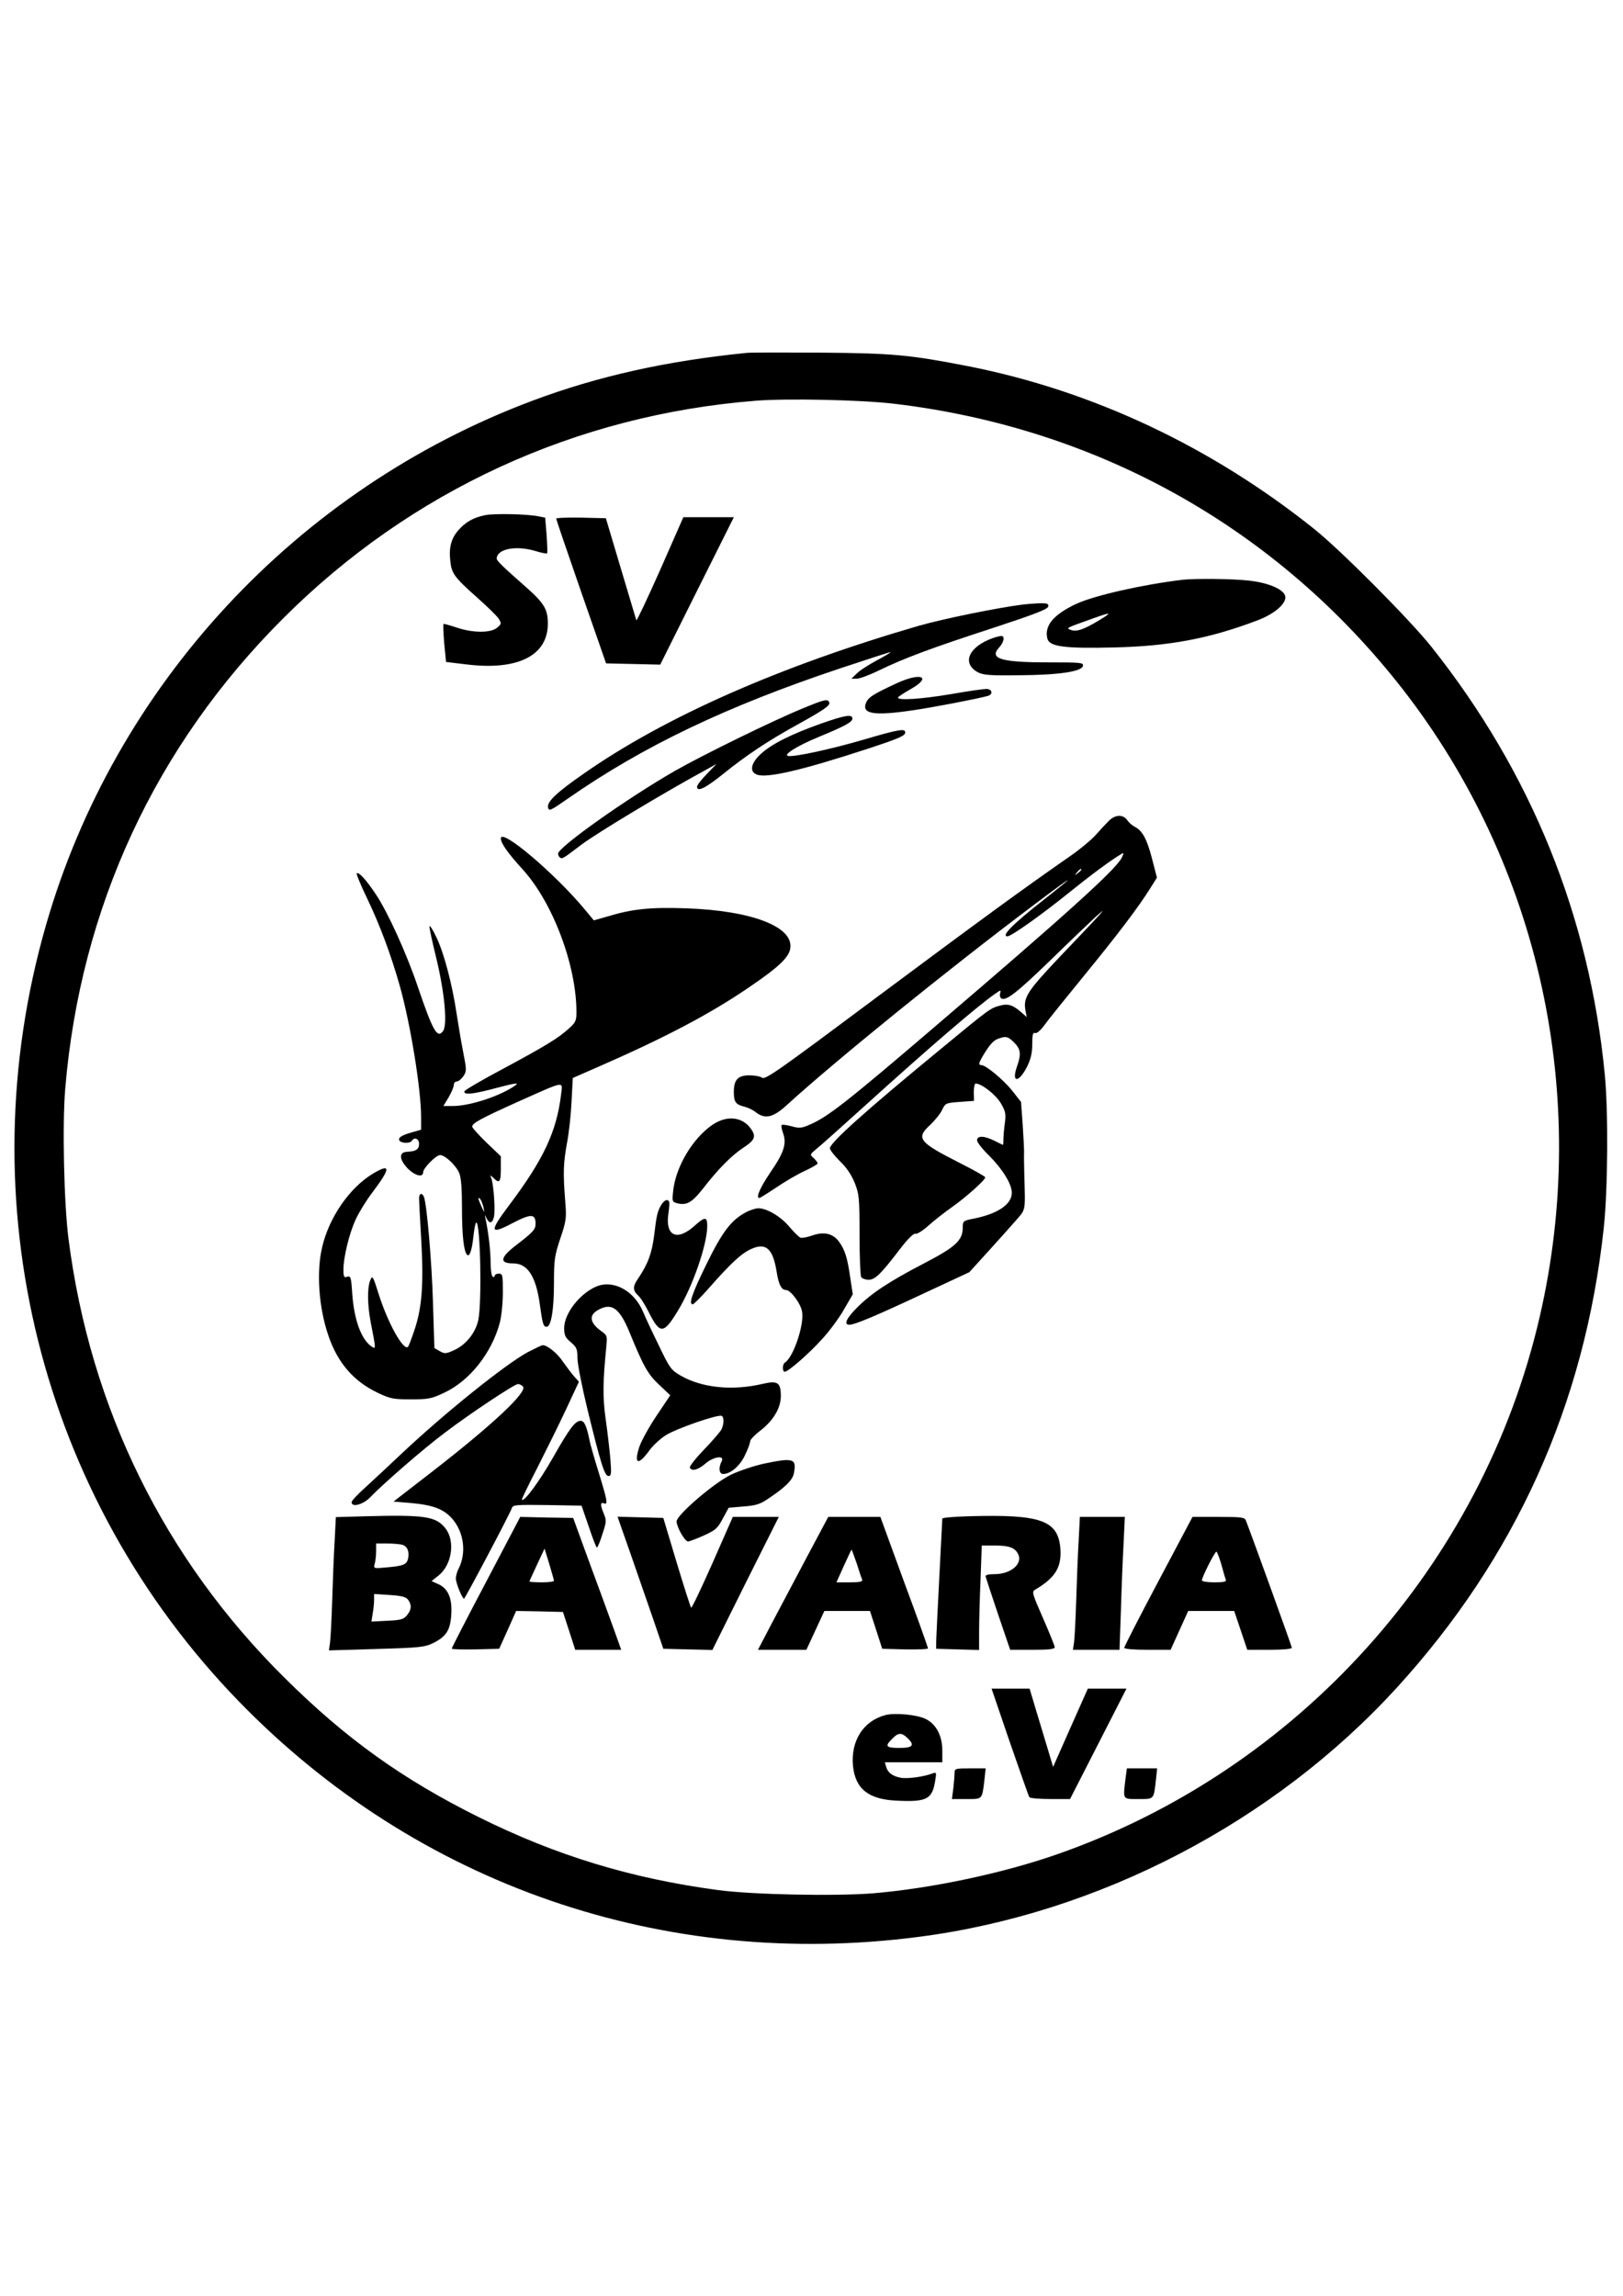
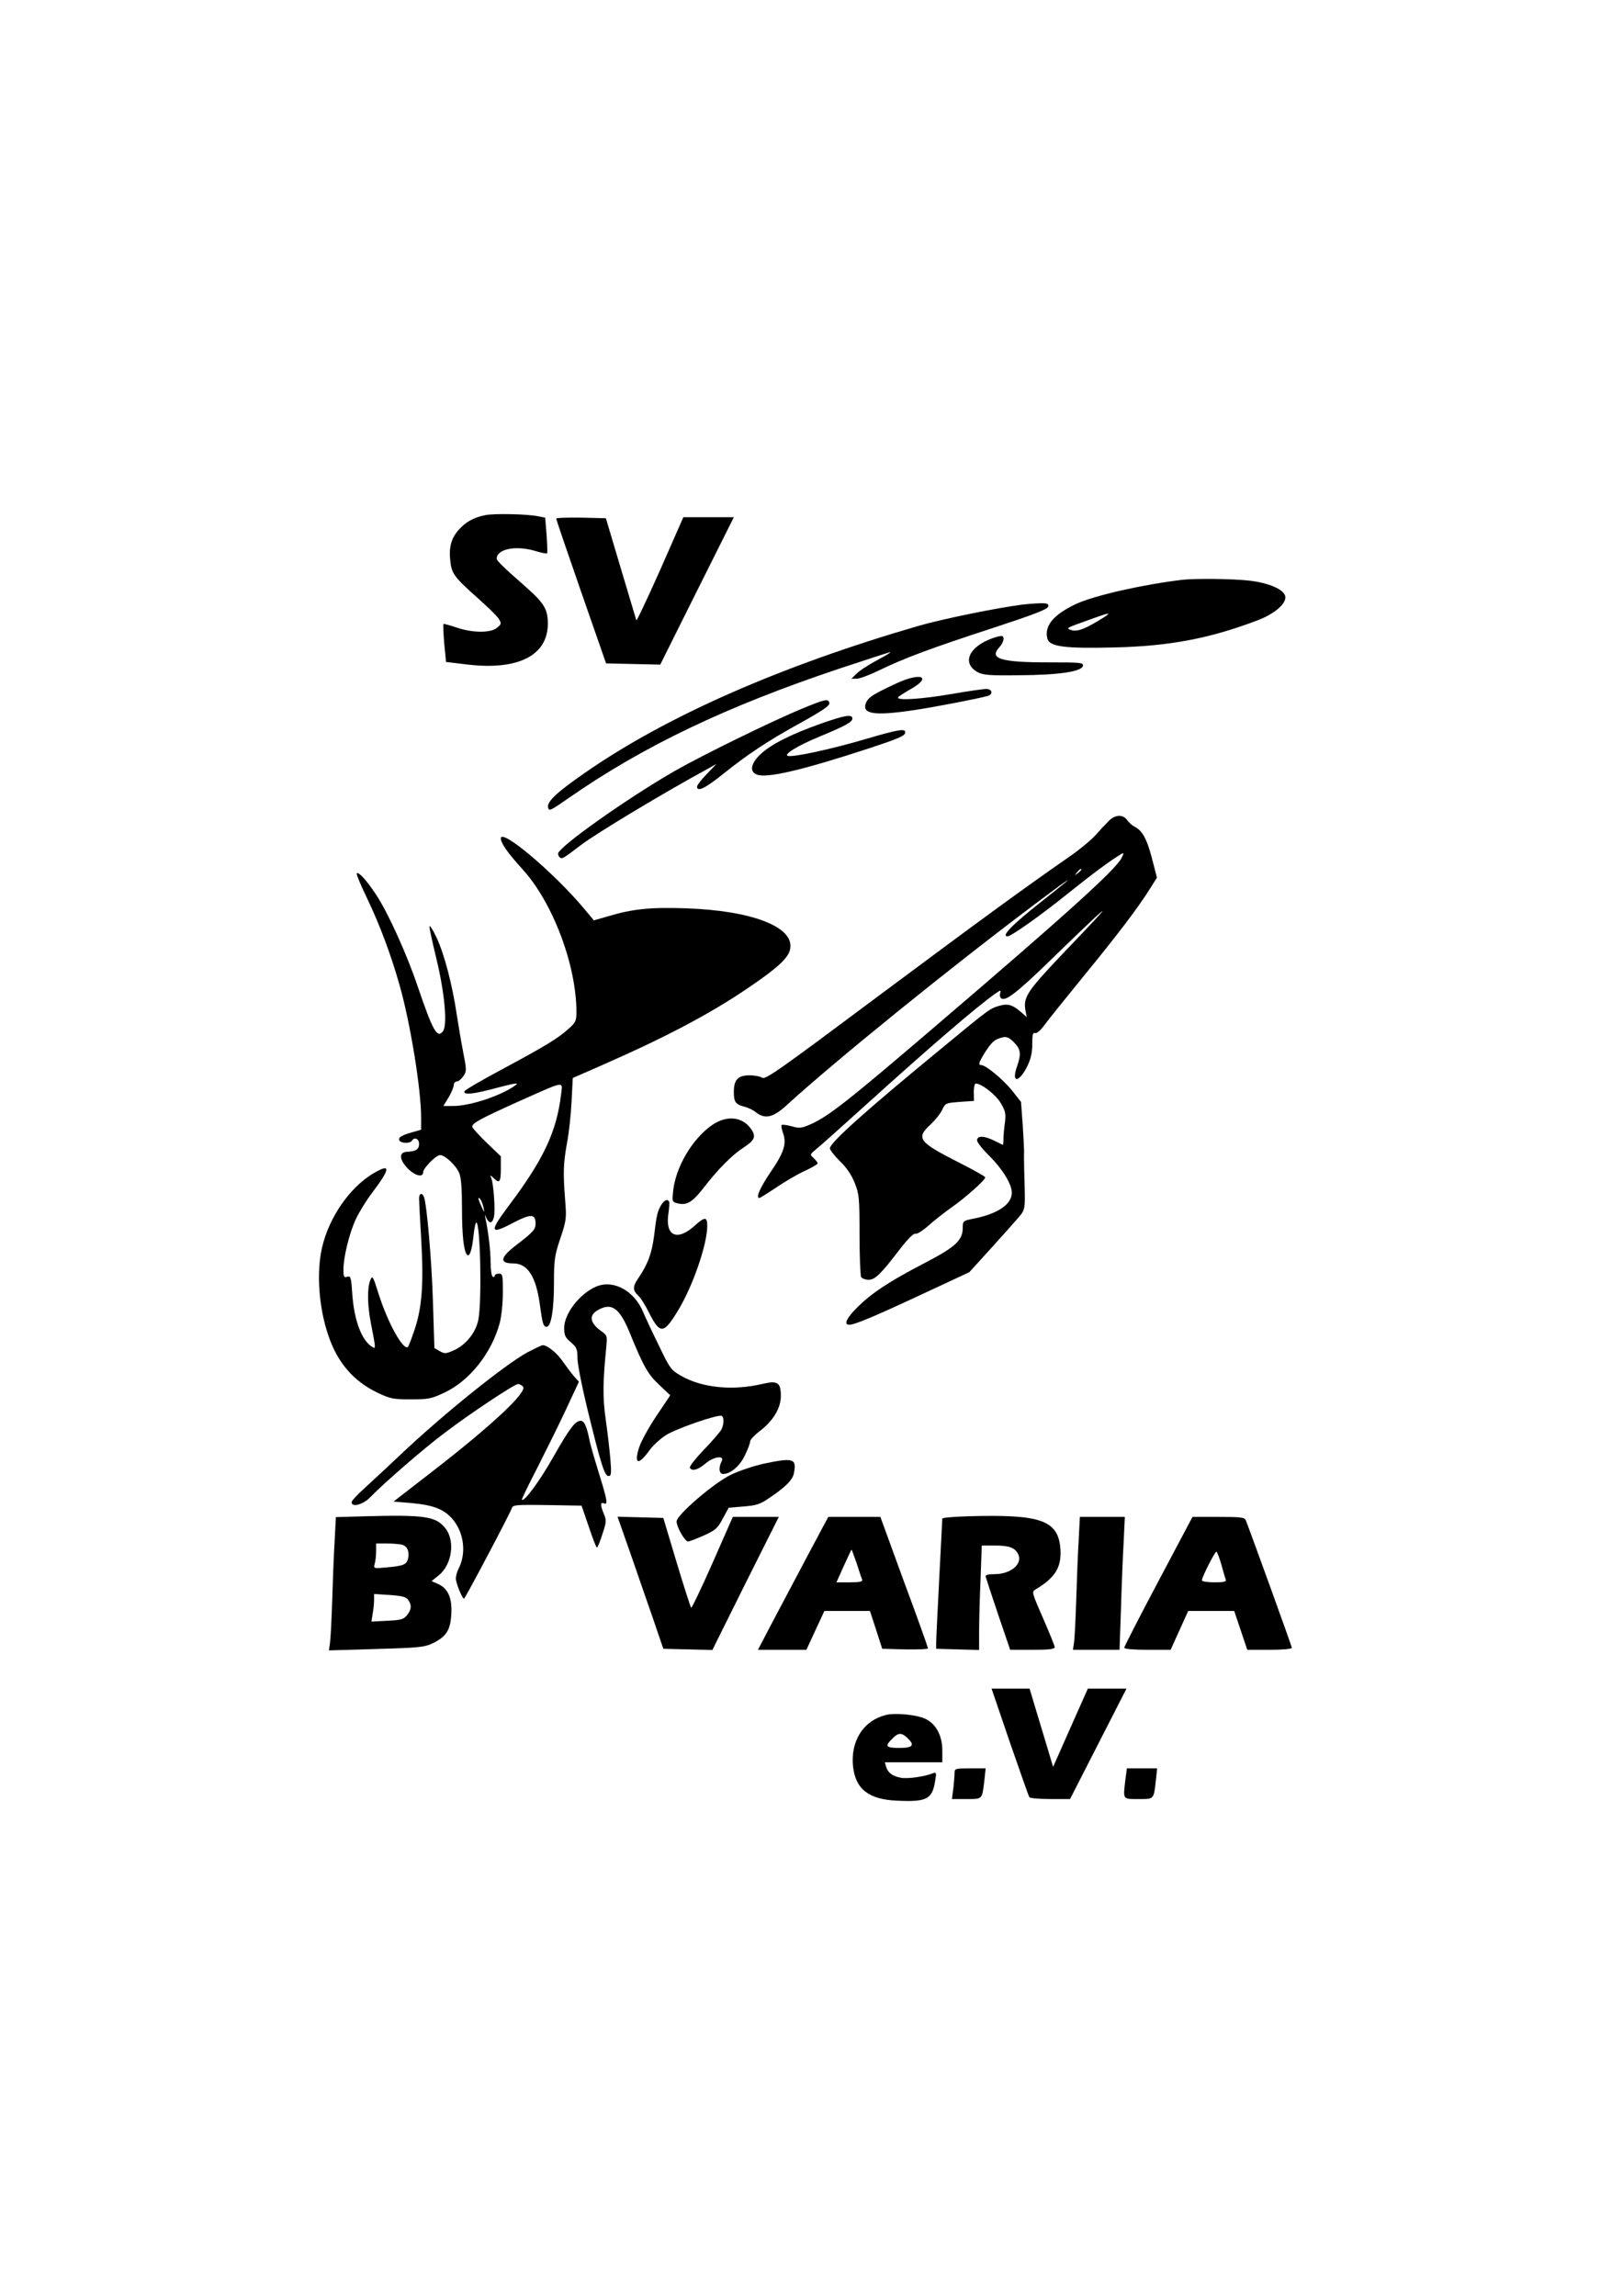
<svg xmlns="http://www.w3.org/2000/svg" version="1.0" width="210mm" height="297mm" viewBox="0 0 794 1123" preserveAspectRatio="xMidYMid meet">
  <g transform="translate(0,1123) scale(0.1,-0.1)" fill="#000000" stroke="none">
-     <path d="M3655 9504 c-393 -39 -730 -114 -1050 -234 -1153 -432 -2044 -1392 -2381 -2568 -388 -1351 -29 -2793 946 -3796 871 -896 2077 -1313 3326 -1150 880 114 1738 562 2338 1219 581 637 919 1386 1012 2248 20 185 23 567 5 752 -75 773 -360 1477 -848 2091 -105 132 -442 471 -573 576 -505 404 -1086 677 -1695 797 -283 55 -364 63 -715 66 -179 1 -343 1 -365 -1z m720 -249 c1000 -119 1875 -610 2488 -1397 671 -863 918 -1994 670 -3068 -281 -1219 -1184 -2222 -2369 -2633 -263 -91 -607 -164 -891 -188 -185 -15 -595 -7 -763 16 -423 57 -788 168 -1165 355 -375 186 -653 385 -953 683 -588 582 -951 1319 -1057 2147 -22 170 -31 559 -16 735 74 885 441 1676 1066 2300 624 624 1432 996 2315 1065 156 12 516 4 675 -15z" />
    <path d="M2373 8710 c-58 -12 -95 -33 -131 -74 -35 -40 -47 -86 -39 -151 6 -60 20 -79 129 -176 51 -45 100 -93 108 -106 14 -23 13 -26 -9 -44 -31 -26 -120 -25 -196 1 -33 11 -62 19 -65 18 -3 -2 -1 -44 3 -94 l9 -92 100 -12 c251 -31 398 43 398 199 0 71 -17 100 -110 182 -107 94 -140 126 -140 136 0 47 90 66 185 39 31 -10 59 -15 61 -13 3 2 1 42 -2 90 l-7 85 -31 6 c-55 12 -220 15 -263 6z" />
    <path d="M2721 8693 c0 -4 55 -165 122 -358 l122 -350 132 -3 133 -3 180 361 180 360 -123 0 -124 0 -113 -257 c-63 -141 -115 -252 -117 -247 -1 5 -36 119 -76 254 l-73 245 -122 3 c-67 1 -122 -1 -121 -5z" />
    <path d="M5785 8394 c-192 -23 -429 -76 -520 -118 -111 -52 -157 -107 -141 -170 10 -39 84 -49 326 -43 270 6 470 44 703 133 82 31 140 81 135 116 -5 34 -79 67 -178 78 -80 9 -259 11 -325 4z m-411 -200 c-71 -43 -108 -56 -136 -45 -24 9 -25 8 112 57 89 32 94 30 24 -12z" />
    <path d="M5005 8273 c-133 -17 -395 -71 -510 -104 -681 -198 -1241 -445 -1639 -723 -132 -92 -179 -136 -175 -164 4 -22 10 -19 99 43 366 255 774 450 1331 636 130 43 240 79 245 79 5 0 -25 -18 -66 -40 -41 -22 -86 -51 -99 -65 l-26 -25 26 0 c14 0 63 18 110 41 123 60 261 111 559 208 198 65 266 91 268 104 3 14 -4 17 -45 16 -26 -1 -61 -4 -78 -6z" />
    <path d="M4855 8108 c-116 -42 -151 -122 -72 -166 27 -14 57 -17 202 -15 194 1 308 18 313 46 3 16 -10 17 -170 17 -232 0 -291 18 -239 74 23 25 28 56 9 55 -7 0 -26 -5 -43 -11z" />
    <path d="M4385 7887 c-114 -53 -135 -67 -147 -92 -26 -58 36 -68 231 -39 96 14 319 57 364 70 27 8 21 34 -8 34 -14 0 -91 -11 -171 -25 -146 -25 -270 -33 -260 -16 3 5 31 23 61 40 108 61 50 84 -70 28z" />
    <path d="M3925 7764 c-144 -59 -485 -226 -622 -304 -232 -133 -573 -374 -573 -406 0 -7 5 -16 10 -19 11 -7 13 -6 104 63 74 56 399 252 616 370 l45 25 -47 -49 c-27 -27 -48 -55 -48 -62 0 -28 42 -7 130 64 113 91 217 160 360 239 127 70 162 94 157 108 -6 20 -21 17 -132 -29z" />
    <path d="M4015 7690 c-146 -52 -241 -100 -293 -148 -49 -45 -57 -87 -19 -101 49 -19 223 22 547 128 134 44 176 61 178 75 5 25 -26 20 -203 -32 -153 -45 -336 -85 -368 -80 -30 4 41 49 150 94 126 52 163 72 163 89 0 23 -35 17 -155 -25z" />
    <path d="M5422 7212 c-15 -15 -44 -46 -64 -69 -20 -22 -74 -67 -120 -99 -250 -174 -445 -317 -942 -687 -478 -357 -551 -409 -567 -399 -10 7 -38 12 -62 12 -57 0 -77 -21 -77 -82 0 -49 9 -61 54 -72 16 -4 41 -16 54 -27 46 -35 85 -26 155 39 235 214 786 661 1212 981 198 149 213 155 34 14 -146 -115 -203 -173 -170 -173 18 0 162 102 295 209 118 95 210 163 264 195 11 6 10 2 -1 -21 -31 -59 -271 -276 -910 -822 -436 -373 -527 -444 -615 -482 -41 -18 -52 -19 -90 -8 -23 6 -45 9 -48 6 -3 -3 0 -21 7 -40 18 -51 5 -94 -61 -190 -52 -77 -74 -127 -55 -127 3 0 40 23 82 51 41 28 104 65 139 81 35 16 64 33 64 37 0 5 -9 16 -19 26 -20 17 -19 18 12 44 18 14 124 109 237 211 326 295 543 481 637 548 29 20 31 21 26 3 -3 -10 0 -22 6 -25 22 -14 78 30 240 187 91 89 191 184 221 212 72 65 36 26 -174 -194 -162 -171 -181 -201 -169 -265 l6 -31 -24 21 c-43 38 -66 46 -107 35 -48 -13 -52 -16 -282 -206 -375 -308 -550 -465 -550 -492 0 -8 22 -36 48 -62 32 -30 57 -67 73 -106 22 -56 24 -72 24 -255 0 -107 4 -201 8 -207 5 -7 21 -13 36 -13 32 0 59 26 156 153 37 48 65 75 73 72 8 -3 36 15 63 39 28 25 80 66 117 92 67 47 162 132 162 145 0 4 -55 35 -122 69 -205 104 -219 122 -146 189 23 22 49 54 57 72 16 33 18 34 86 39 l70 5 -1 43 c0 23 4 42 9 42 29 0 99 -55 123 -96 23 -39 26 -52 20 -97 -4 -29 -7 -64 -7 -79 0 -16 -1 -28 -2 -28 -2 0 -20 9 -42 20 -50 25 -85 26 -85 2 0 -10 27 -44 61 -77 63 -63 109 -137 109 -179 0 -56 -66 -102 -182 -126 -56 -11 -58 -12 -58 -44 0 -63 -34 -95 -190 -176 -173 -90 -257 -146 -327 -216 -52 -52 -67 -84 -38 -84 26 0 122 40 355 149 l232 108 90 99 c49 54 111 123 137 153 51 59 47 41 42 231 -1 41 -2 89 -1 105 0 17 -3 78 -7 137 l-8 108 -44 56 c-44 54 -128 124 -150 124 -17 0 -13 12 17 61 34 53 48 65 84 74 22 6 33 1 58 -23 34 -34 37 -57 15 -120 -28 -80 9 -80 50 1 18 37 25 67 25 110 0 46 3 58 14 54 8 -3 26 12 45 38 17 24 105 133 194 242 162 198 265 333 325 429 l32 51 -24 93 c-25 96 -47 137 -85 156 -12 6 -29 21 -37 33 -21 29 -60 27 -92 -7z m-132 -236 c0 -2 -8 -10 -17 -17 -16 -13 -17 -12 -4 4 13 16 21 21 21 13z" />
    <path d="M2450 7129 c0 -24 36 -74 108 -153 146 -161 262 -467 262 -697 0 -41 -4 -51 -37 -80 -53 -48 -112 -84 -322 -197 -102 -54 -187 -104 -189 -110 -6 -20 46 -14 163 18 77 20 104 25 90 14 -66 -51 -223 -104 -308 -104 l-48 0 26 43 c14 24 25 51 25 60 0 10 7 17 15 17 8 0 22 12 32 26 16 24 16 31 -1 117 -10 51 -24 135 -32 187 -22 147 -62 298 -99 375 -18 39 -34 62 -34 53 -1 -9 15 -80 34 -158 40 -166 55 -324 32 -354 -28 -37 -49 0 -122 214 -55 164 -148 368 -206 455 -48 72 -85 112 -94 103 -3 -3 21 -61 54 -129 61 -128 114 -271 156 -419 53 -187 105 -509 105 -645 l0 -61 -42 -12 c-54 -15 -72 -27 -64 -41 9 -14 53 -15 61 -1 12 20 35 10 35 -15 0 -27 -15 -37 -59 -39 -40 -2 -39 -36 2 -80 36 -37 77 -48 77 -20 0 20 63 84 83 84 24 0 78 -51 93 -87 10 -22 14 -78 14 -175 0 -132 9 -210 25 -226 12 -12 24 23 31 91 4 37 10 67 14 67 20 0 28 -387 10 -476 -13 -63 -61 -123 -120 -149 -38 -17 -45 -18 -69 -4 l-26 15 -7 224 c-6 203 -30 478 -44 515 -9 23 -24 18 -24 -7 0 -12 5 -106 11 -209 12 -214 3 -331 -36 -442 -13 -38 -26 -72 -29 -75 -22 -21 -97 113 -142 253 -30 95 -32 99 -43 72 -15 -38 -14 -120 3 -208 25 -128 25 -129 6 -117 -52 33 -88 131 -97 261 -5 79 -8 87 -24 82 -16 -6 -19 -1 -19 35 0 60 28 176 60 245 15 33 51 92 80 130 92 122 93 147 4 94 -114 -69 -214 -213 -248 -359 -29 -121 -17 -295 30 -432 45 -134 124 -225 242 -281 61 -29 76 -32 162 -32 86 0 101 3 164 33 124 58 232 195 271 342 8 30 15 97 15 148 0 85 -1 92 -20 92 -11 0 -20 -5 -20 -11 0 -5 -4 -7 -10 -4 -5 3 -10 34 -10 68 0 58 -10 143 -24 212 -6 26 -5 27 3 8 14 -30 29 -29 37 3 8 30 -1 159 -12 189 -8 19 -7 19 10 3 29 -29 36 -21 36 44 l0 62 -70 67 c-38 37 -70 72 -70 78 0 17 40 39 222 121 238 106 220 103 213 38 -22 -184 -86 -320 -257 -547 -96 -128 -92 -143 23 -82 87 45 109 44 109 -5 0 -28 -13 -42 -98 -107 -76 -59 -80 -87 -11 -87 69 0 110 -62 129 -195 14 -102 18 -115 34 -115 22 0 36 82 36 214 0 113 3 134 31 218 29 86 31 99 24 183 -11 140 -9 183 8 280 10 50 20 142 23 206 l6 116 121 53 c332 145 552 261 742 391 143 97 195 146 201 190 17 106 -189 185 -511 196 -171 6 -261 -3 -380 -39 l-70 -20 -44 53 c-148 178 -411 400 -411 348z m-85 -1804 c6 -30 6 -30 -10 4 -17 38 -19 49 -6 36 5 -6 12 -23 16 -40z" />
    <path d="M3484 5727 c-97 -67 -179 -206 -191 -324 -5 -50 -5 -52 21 -59 45 -11 71 4 122 68 77 100 145 168 202 205 55 36 62 54 36 91 -42 60 -119 68 -190 19z" />
    <path d="M3236 5338 c-19 -31 -24 -50 -36 -152 -11 -86 -30 -139 -79 -211 -26 -38 -26 -57 0 -81 12 -10 37 -50 55 -87 53 -104 71 -103 140 11 73 119 144 325 144 416 0 45 -12 45 -61 1 -87 -79 -146 -51 -129 60 4 28 6 53 3 58 -8 13 -22 7 -37 -15z" />
-     <path d="M3649 5300 c-72 -38 -116 -96 -194 -256 -71 -145 -87 -194 -66 -194 5 0 40 35 78 78 108 123 162 173 209 193 71 32 105 1 123 -109 10 -66 24 -92 46 -92 23 0 73 -67 79 -107 11 -63 -43 -223 -84 -248 -13 -8 -13 -45 -1 -45 17 0 118 88 183 160 36 39 84 104 107 145 l43 74 -12 78 c-14 101 -27 141 -56 180 -30 40 -74 50 -132 29 -23 -8 -49 -13 -56 -10 -8 3 -32 27 -55 54 -42 50 -110 90 -152 90 -13 -1 -40 -9 -60 -20z" />
    <path d="M2915 4936 c-80 -35 -155 -132 -155 -202 0 -35 5 -47 33 -70 28 -24 32 -33 32 -78 0 -28 22 -139 48 -246 67 -275 85 -330 104 -330 13 0 15 11 9 83 -4 45 -14 133 -23 195 -15 108 -14 181 3 353 5 54 5 57 -25 78 -58 42 -62 80 -10 106 63 33 101 5 150 -115 67 -164 89 -203 144 -254 l54 -51 -67 -100 c-37 -55 -75 -124 -85 -154 -27 -85 -4 -91 52 -13 17 23 53 56 79 72 50 32 258 104 273 94 12 -7 11 -41 -2 -67 -7 -12 -45 -57 -86 -99 -41 -43 -72 -82 -68 -88 11 -18 39 -10 75 20 41 36 98 43 80 11 -16 -31 -12 -61 8 -61 36 0 83 40 107 93 14 28 25 59 25 67 0 8 22 31 47 50 65 49 103 112 103 171 0 66 -15 77 -88 60 -148 -35 -296 -20 -400 39 -50 29 -55 36 -111 153 -33 67 -66 138 -74 158 -44 106 -147 162 -232 125z" />
    <path d="M2582 4616 c-112 -61 -409 -300 -618 -497 -60 -57 -140 -131 -177 -165 -37 -33 -67 -65 -67 -72 0 -27 56 -12 91 24 61 64 261 238 364 315 122 93 342 239 359 239 7 0 17 -5 24 -12 25 -25 -147 -186 -438 -412 l-195 -151 85 -7 c110 -10 162 -30 204 -79 56 -66 68 -166 30 -241 -8 -15 -14 -37 -14 -49 0 -23 31 -98 40 -99 5 0 224 414 234 443 5 16 20 17 173 15 l168 -3 35 -102 c19 -57 37 -103 40 -103 3 0 16 29 27 66 20 59 20 68 7 99 -18 44 -18 59 2 51 19 -7 15 15 -31 164 -18 58 -36 121 -40 140 -14 71 -26 100 -44 100 -27 0 -53 -34 -136 -180 -66 -116 -141 -218 -152 -206 -2 2 32 72 76 157 43 85 107 214 141 287 l62 133 -24 27 c-13 15 -37 47 -54 71 -27 41 -76 81 -99 81 -5 0 -38 -16 -73 -34z" />
    <path d="M3735 4070 c-49 -11 -121 -35 -160 -54 -85 -42 -265 -197 -265 -228 0 -27 40 -98 56 -98 7 0 41 13 77 29 57 26 68 35 93 83 l29 53 72 6 c56 4 81 11 115 34 88 58 126 95 132 129 14 72 -2 77 -149 46z" />
    <path d="M1784 3813 l-141 -4 -6 -117 c-4 -64 -9 -196 -12 -292 -3 -96 -8 -190 -11 -209 l-5 -34 233 7 c212 6 237 9 277 29 65 32 85 64 89 145 4 78 -18 125 -68 145 l-29 13 34 27 c66 52 83 169 34 231 -46 59 -101 67 -395 59z m183 -139 c26 -7 37 -35 29 -69 -7 -28 -23 -35 -105 -42 -64 -6 -64 -6 -58 18 4 13 7 41 7 62 l0 37 53 0 c28 0 62 -3 74 -6z m30 -270 c18 -25 16 -48 -6 -75 -16 -20 -30 -24 -96 -27 l-78 -4 6 38 c4 22 7 52 7 68 l0 29 77 -5 c59 -4 79 -9 90 -24z" />
    <path d="M4733 3813 c-68 -2 -123 -7 -123 -11 0 -4 -7 -135 -15 -292 -8 -157 -15 -298 -15 -315 l0 -30 105 -3 105 -3 0 89 c0 49 3 164 7 255 l6 167 64 0 c69 0 97 -10 113 -40 26 -48 -33 -100 -115 -100 -32 0 -45 -4 -43 -12 2 -7 29 -91 61 -185 l59 -173 109 0 c80 0 109 3 109 13 0 6 -26 70 -57 141 -53 121 -56 130 -39 140 98 58 129 108 124 197 -10 143 -94 173 -455 162z" />
-     <path d="M2378 3492 c-93 -176 -168 -322 -168 -326 0 -4 52 -5 116 -4 l116 3 42 93 41 92 114 -2 115 -3 30 -92 30 -93 113 0 112 0 -35 98 c-19 53 -72 198 -118 322 l-82 225 -130 2 -129 3 -167 -318z m332 6 c0 -5 -27 -8 -60 -8 -33 0 -60 2 -60 4 0 2 17 39 37 82 l37 79 23 -75 c12 -41 23 -78 23 -82z" />
    <path d="M3087 3623 c36 -103 86 -249 112 -323 l46 -135 120 -3 120 -3 162 326 163 325 -113 0 -112 0 -99 -225 c-55 -124 -102 -223 -105 -219 -3 3 -35 103 -71 222 l-65 217 -112 3 -112 3 66 -188z" />
    <path d="M3947 3613 c-58 -109 -135 -255 -172 -325 l-67 -128 119 0 118 0 44 95 44 95 111 0 112 0 30 -92 30 -93 112 -3 c62 -1 112 1 112 5 0 4 -52 151 -117 325 l-116 318 -128 0 -127 0 -105 -197z m244 -30 c12 -38 24 -74 27 -80 3 -10 -13 -13 -61 -13 l-65 0 36 80 c20 44 37 80 38 80 1 0 12 -30 25 -67z" />
    <path d="M5277 3693 c-4 -65 -9 -197 -12 -293 -3 -96 -8 -190 -11 -207 l-5 -33 114 0 114 0 7 198 c3 108 9 254 13 325 l6 127 -110 0 -110 0 -6 -117z" />
    <path d="M5667 3495 c-92 -173 -167 -320 -167 -325 0 -6 45 -10 114 -10 l113 0 43 95 43 95 113 0 112 0 32 -95 32 -95 109 0 c65 0 109 4 109 10 0 7 -191 535 -225 623 -6 15 -22 17 -134 17 l-127 0 -167 -315z m308 83 c9 -34 19 -68 22 -75 4 -10 -10 -13 -56 -13 -34 0 -61 4 -61 10 0 15 63 140 71 140 3 0 14 -28 24 -62z" />
    <path d="M4940 2709 c50 -143 92 -265 96 -270 3 -5 49 -9 102 -9 l97 0 138 270 138 270 -94 0 -95 0 -85 -191 -85 -192 -25 84 c-14 46 -40 132 -58 192 l-32 107 -93 0 -93 0 89 -261z" />
    <path d="M4333 2841 c-109 -28 -172 -126 -160 -250 12 -112 76 -163 215 -169 146 -7 173 7 187 97 7 40 6 43 -11 37 -42 -17 -125 -28 -157 -22 -41 8 -63 24 -72 54 l-6 22 140 0 141 0 0 58 c0 71 -30 128 -80 153 -40 21 -150 32 -197 20z m105 -111 c39 -37 29 -50 -38 -50 -66 0 -73 8 -35 45 29 30 45 31 73 5z" />
    <path d="M4670 2558 c0 -13 -3 -47 -6 -75 l-7 -53 71 0 c80 0 76 -4 88 93 l6 57 -76 0 c-72 0 -76 -1 -76 -22z" />
    <path d="M5506 2528 c-12 -103 -15 -98 63 -98 78 0 75 -4 86 93 l6 57 -74 0 -74 0 -7 -52z" />
  </g>
</svg>